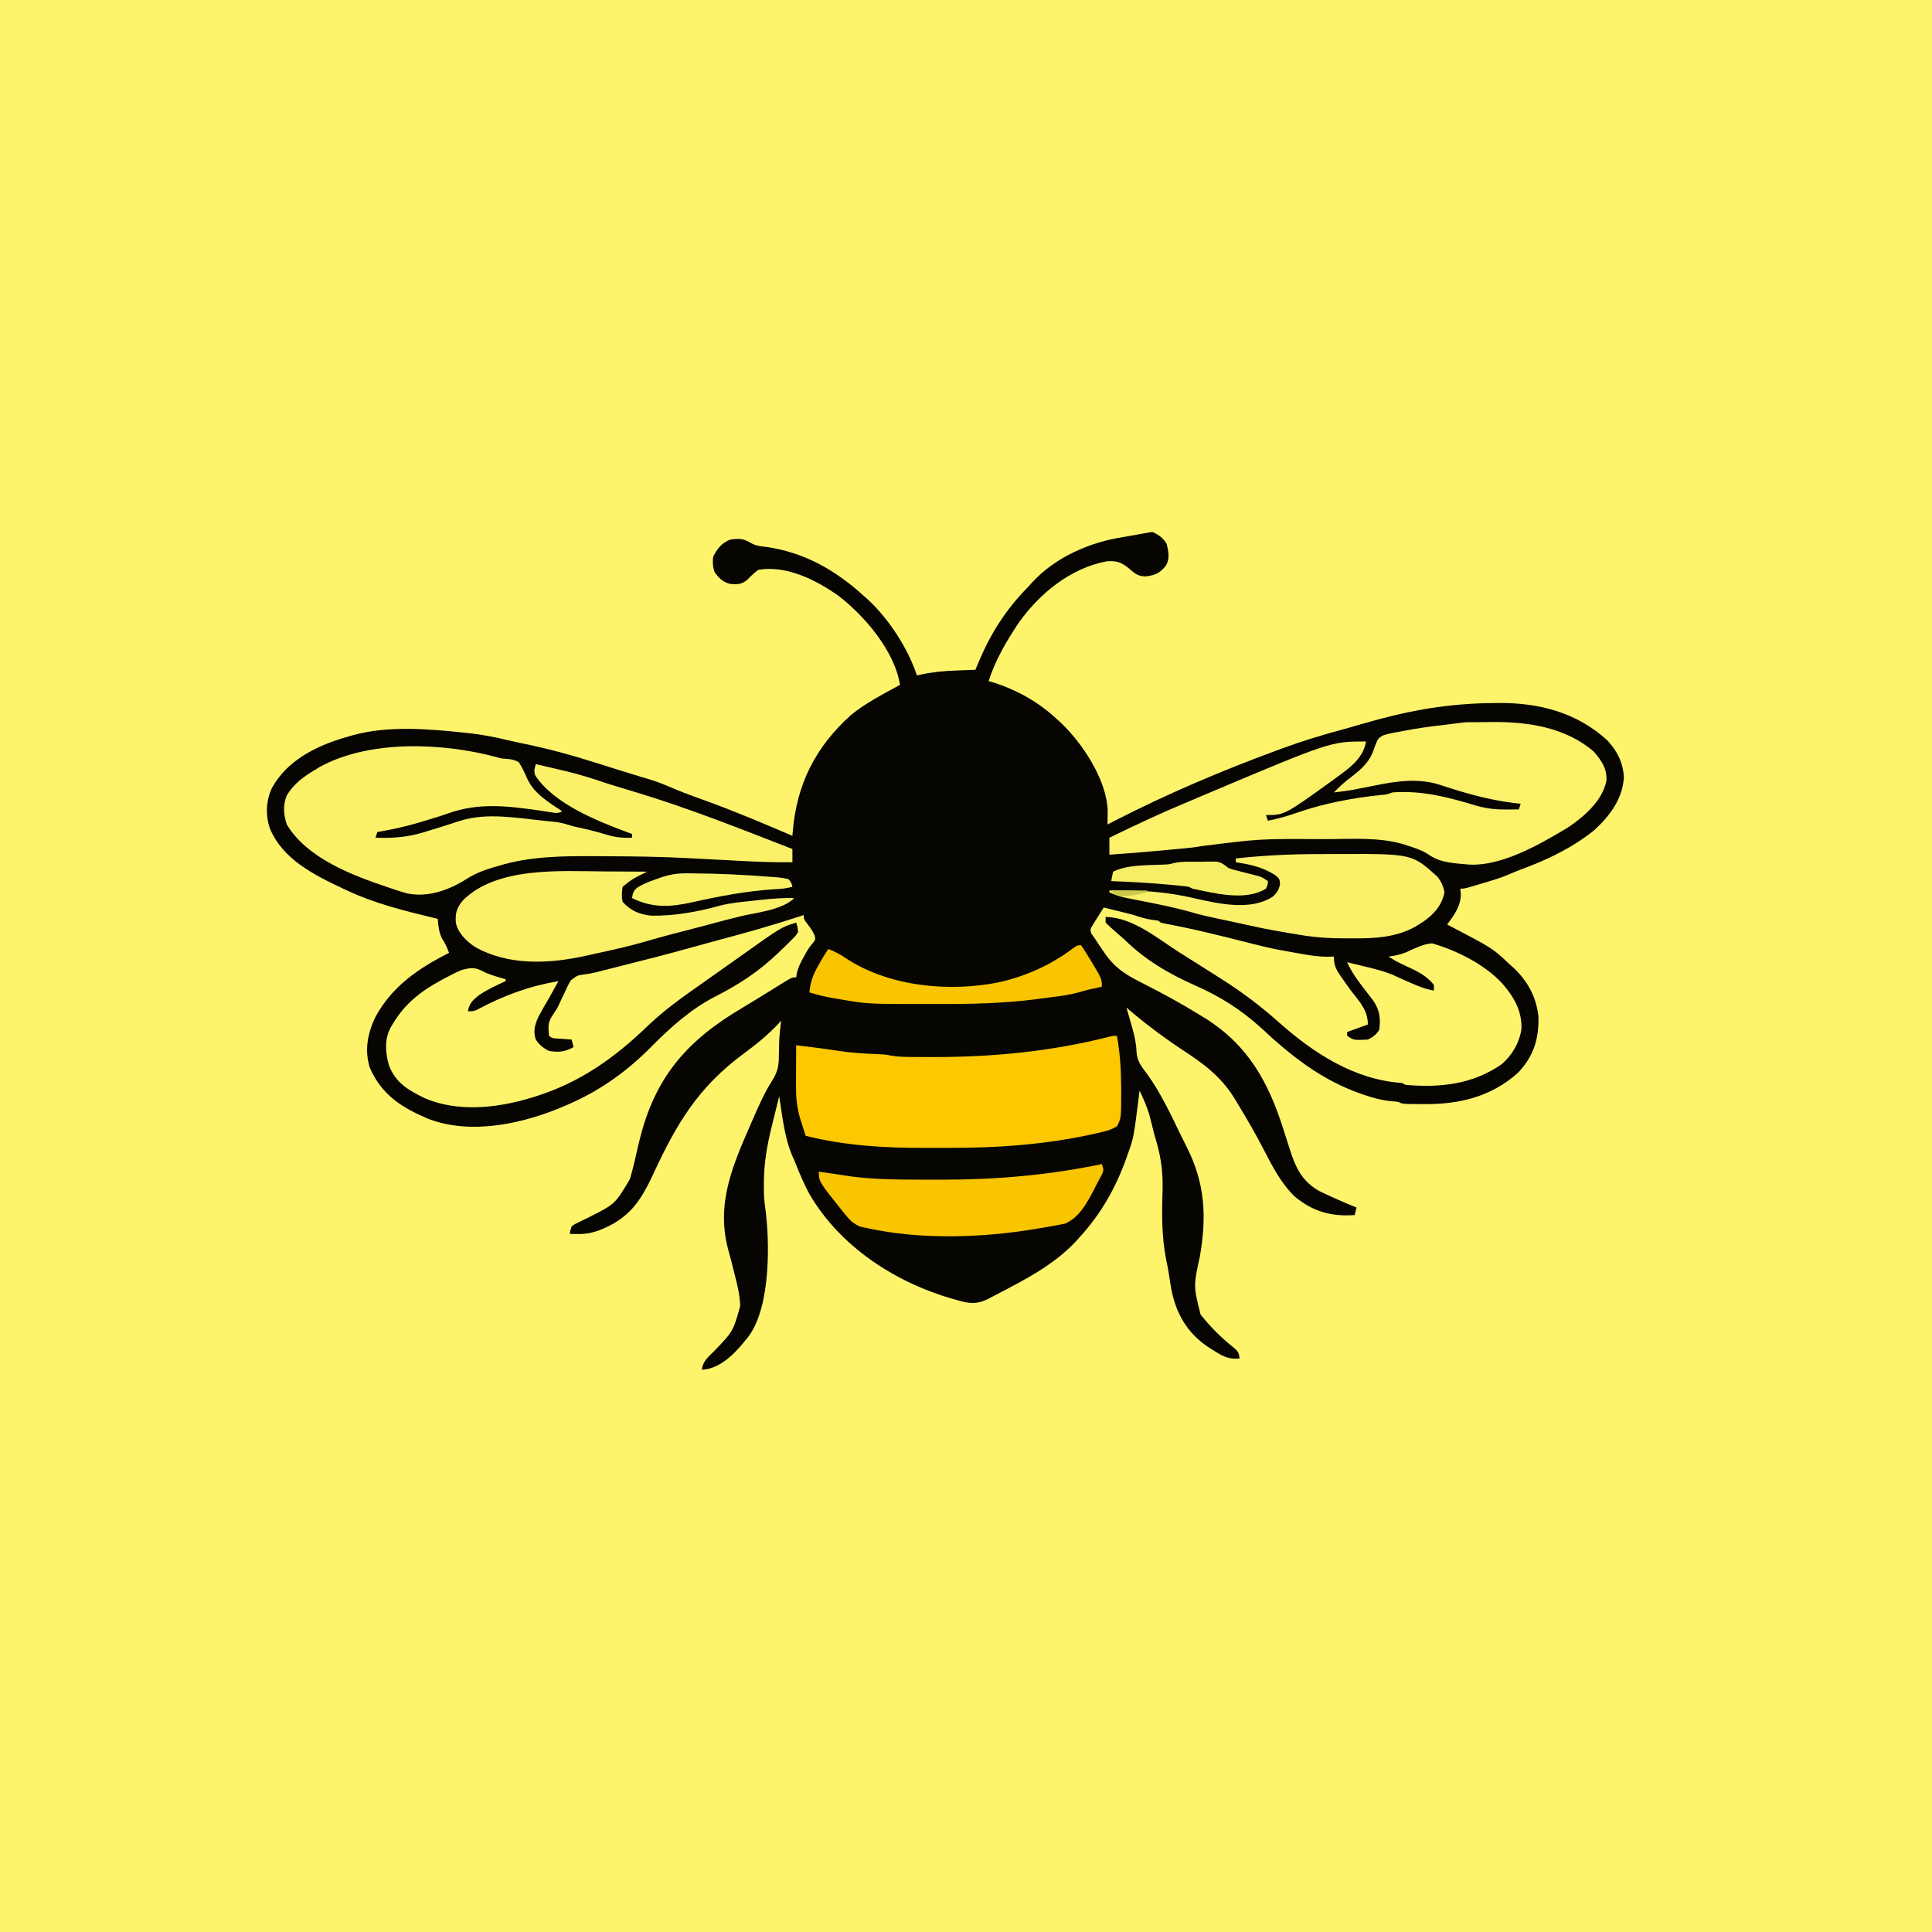
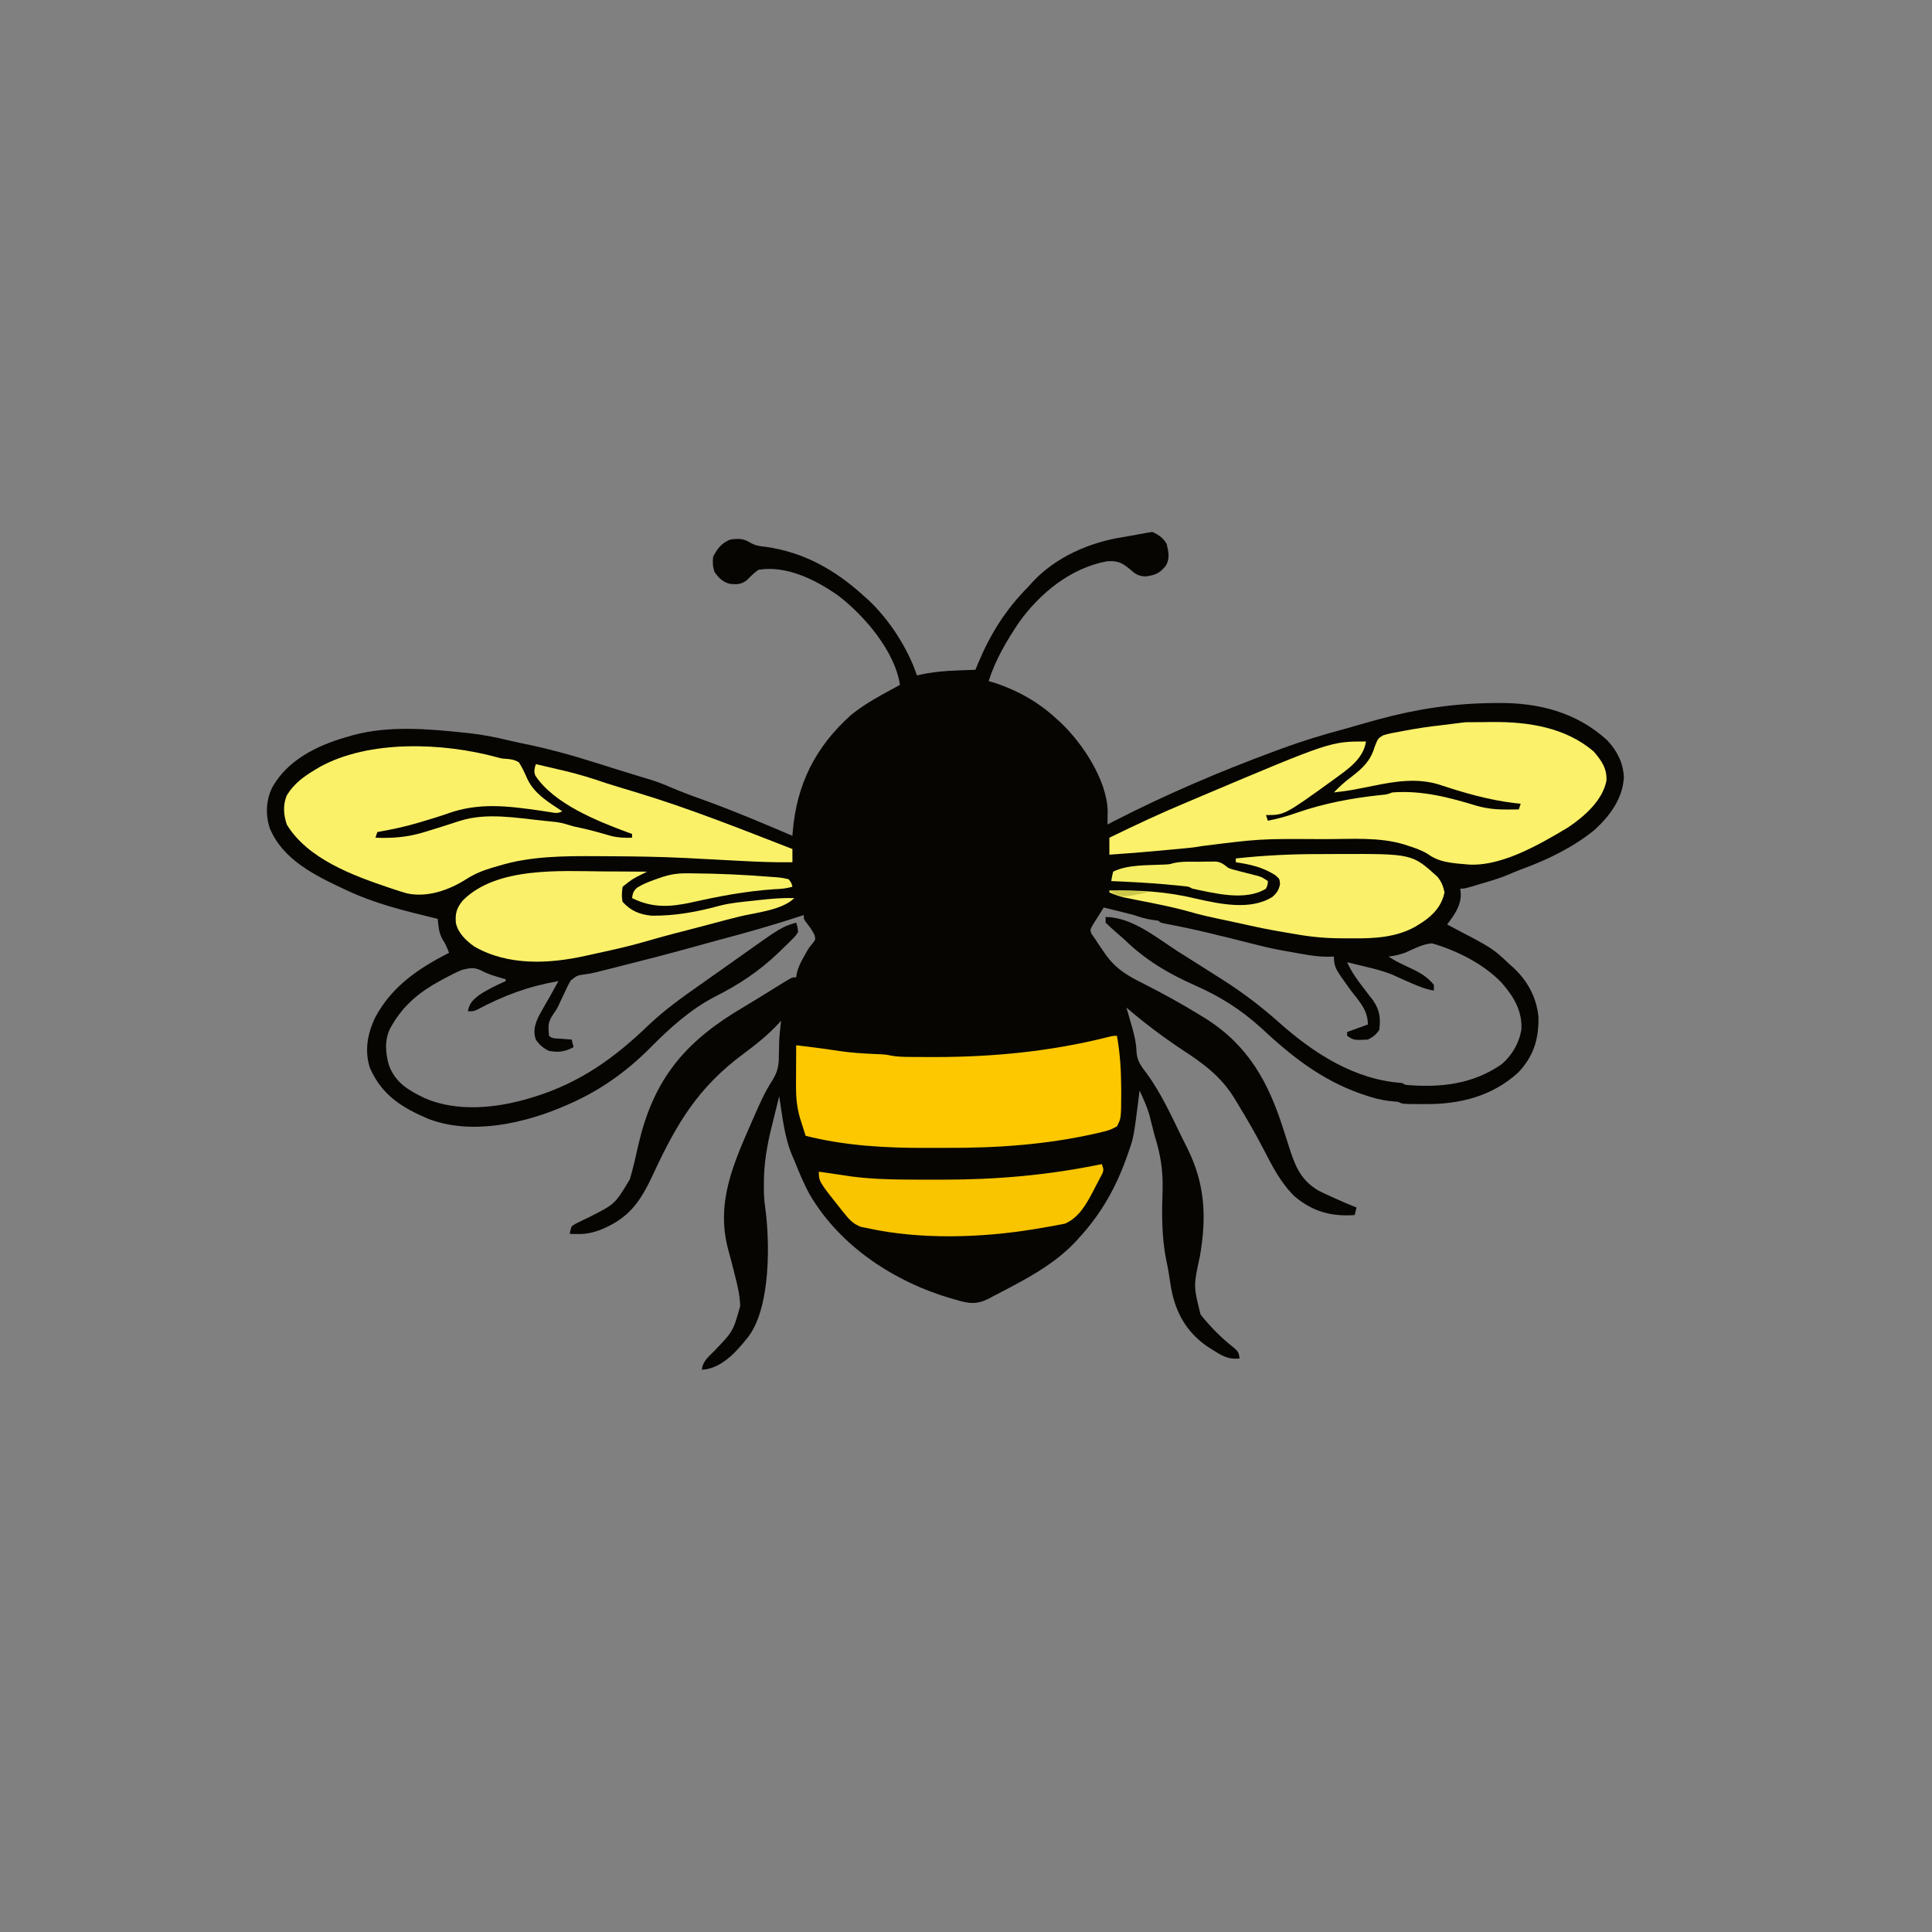
<svg xmlns="http://www.w3.org/2000/svg" version="1.1" width="1024" height="1024">
  <rect width="100%" height="100%" fill="#808080" stroke="none" />
-   <path d="M0 0 C337.92 0 675.84 0 1024 0 C1024 337.92 1024 675.84 1024 1024 C686.08 1024 348.16 1024 0 1024 C0 686.08 0 348.16 0 0 Z " fill="#FEF46C" transform="translate(0,0)" />
  <path d="M0 0 C3.442 1.721 5.404 2.998 7.375 6.312 C8.306 10.318 9.155 14.014 6.984 17.746 C3.746 21.814 1.46 22.799 -3.625 23.5 C-7.658 23.5 -9.392 22.124 -12.375 19.5 C-16.457 16.054 -19.083 15.092 -24.402 15.512 C-43.621 19.124 -59.883 32.424 -71 48 C-77.482 57.675 -83.486 67.85 -87 79 C-85.845 79.33 -84.69 79.66 -83.5 80 C-71.281 84.124 -60.472 90.224 -51 99 C-50.273 99.659 -49.546 100.317 -48.797 100.996 C-37.266 111.933 -24.474 131.215 -23.91 147.611 C-23.907 150.076 -23.934 152.536 -24 155 C-22.83 154.392 -21.659 153.783 -20.453 153.156 C7.219 138.956 35.832 126.767 65 116 C66.477 115.453 66.477 115.453 67.983 114.896 C78.856 110.899 89.805 107.515 100.998 104.541 C103.887 103.76 106.754 102.908 109.625 102.062 C112.081 101.366 114.538 100.677 117 100 C117.848 99.766 118.695 99.533 119.569 99.292 C140.064 93.717 159.761 90.763 181 90.625 C181.687 90.617 182.373 90.609 183.081 90.601 C204.594 90.409 224.622 95.543 240.812 110.312 C246.111 115.962 249.239 122.083 249.688 129.875 C249.132 141.287 242.18 150.522 234 158 C222.378 167.357 208.928 173.812 194.965 178.895 C192.874 179.674 190.811 180.53 188.773 181.438 C184.205 183.42 179.459 184.782 174.688 186.188 C173.782 186.46 172.876 186.733 171.943 187.014 C165.268 189 165.268 189 163 189 C163.082 189.99 163.165 190.98 163.25 192 C163.263 198.301 159.676 203.152 156 208 C156.609 208.316 157.218 208.633 157.845 208.959 C180.192 220.647 180.192 220.647 189 229 C189.657 229.58 190.315 230.16 190.992 230.758 C198.596 237.774 203.291 246.438 204.406 256.762 C204.685 268.437 201.984 277.68 193.73 286.422 C179.736 299.184 162.506 303.394 144 303.188 C142.304 303.187 142.304 303.187 140.574 303.186 C132.282 303.141 132.282 303.141 130 302 C128.64 301.835 127.276 301.706 125.91 301.598 C121.178 301.107 116.928 299.976 112.438 298.438 C111.667 298.176 110.896 297.914 110.102 297.644 C89.384 290.356 73.439 277.774 57.562 262.938 C46.541 252.968 35.7 246.12 22.069 240.13 C8.202 233.986 -4.126 226.653 -15 216 C-16.492 214.678 -17.991 213.365 -19.5 212.062 C-21.4 210.416 -23.221 208.779 -25 207 C-25 206.01 -25 205.02 -25 204 C-10.696 204.242 1.87 214.95 13.524 222.419 C16.734 224.469 19.962 226.489 23.19 228.511 C27.138 230.989 31.071 233.492 35 236 C36.167 236.743 36.167 236.743 37.357 237.5 C47.976 244.29 57.614 251.602 67 260 C85.311 276.249 106.899 290.269 132 292 C132.66 292.33 133.32 292.66 134 293 C152.234 294.616 169.662 292.744 185 282 C190.501 277.214 194.267 270.751 195.383 263.52 C195.835 253.791 191.273 246.123 185 239 C175.606 229.036 161.1 221.732 148 218 C143 218.373 138.569 220.831 134.035 222.844 C131.004 223.999 128.208 224.579 125 225 C127.239 226.493 129.213 227.639 131.617 228.77 C132.307 229.101 132.996 229.433 133.707 229.775 C135.141 230.462 136.579 231.141 138.02 231.814 C142.442 233.96 145.82 236.128 149 240 C149 240.99 149 241.98 149 243 C144.712 242.337 141.088 240.868 137.125 239.125 C135.952 238.612 134.779 238.099 133.57 237.57 C131.273 236.56 128.984 235.529 126.707 234.473 C122.075 232.633 117.403 231.466 112.562 230.312 C111.64 230.088 110.718 229.863 109.768 229.631 C107.513 229.082 105.257 228.538 103 228 C105.377 233.283 108.54 237.577 112.062 242.125 C113.14 243.521 114.214 244.92 115.285 246.32 C115.758 246.931 116.231 247.543 116.719 248.172 C120.298 253.278 120.859 257.854 120 264 C118.115 266.576 116.807 267.597 114 269 C106.533 269.356 106.533 269.356 103 267 C103 266.34 103 265.68 103 265 C108.445 263.02 108.445 263.02 114 261 C114 253.38 109.491 248.813 105 243 C103.696 241.196 102.404 239.384 101.125 237.562 C100.294 236.389 100.294 236.389 99.445 235.191 C96.96 231.423 96 229.638 96 225 C94.863 225.028 93.726 225.057 92.555 225.086 C87.971 225.084 83.627 224.435 79.125 223.625 C78.33 223.486 77.535 223.348 76.715 223.205 C74.475 222.811 72.238 222.407 70 222 C69.067 221.834 68.133 221.667 67.172 221.496 C61.707 220.464 56.33 219.108 50.939 217.745 C36.202 214.019 21.454 210.297 6.5 207.543 C4 207 4 207 3 206 C1.948 205.856 0.896 205.711 -0.188 205.562 C-3.732 205.04 -6.615 204.131 -10 203 C-12.78 202.245 -15.576 201.558 -18.375 200.875 C-19.111 200.693 -19.847 200.511 -20.605 200.324 C-22.403 199.881 -24.201 199.44 -26 199 C-27.228 200.904 -28.432 202.824 -29.625 204.75 C-30.298 205.817 -30.971 206.885 -31.664 207.984 C-33.278 210.781 -33.278 210.781 -32.48 212.988 C-31.992 213.652 -31.503 214.316 -31 215 C-30.344 216.009 -29.688 217.019 -29.012 218.059 C-28.24 219.187 -27.465 220.313 -26.688 221.438 C-26.309 221.998 -25.931 222.558 -25.541 223.135 C-19.94 231.256 -13.928 234.871 -5.25 239.188 C5.071 244.439 15.154 249.906 25 256 C26.083 256.663 27.166 257.325 28.281 258.008 C50.621 272.23 61.264 291.557 69.125 316.25 C69.895 318.656 70.668 321.062 71.448 323.465 C71.929 324.945 72.404 326.428 72.871 327.913 C75.894 337.249 79.321 344.197 88.075 349.182 C90.234 350.27 92.413 351.273 94.625 352.25 C95.362 352.588 96.1 352.925 96.859 353.273 C100.536 354.947 104.232 356.541 108 358 C107.67 359.32 107.34 360.64 107 362 C94.563 362.903 84.694 360.157 75.074 352.039 C67.88 344.967 63.42 336.279 58.856 327.409 C54.564 319.07 49.888 311.002 45 303 C44.322 301.875 43.644 300.749 42.945 299.59 C35.728 288.127 26.228 281.257 15 274 C4.862 267.202 -4.76 259.972 -14 252 C-13.651 253.183 -13.301 254.367 -12.941 255.586 C-12.48 257.182 -12.02 258.778 -11.562 260.375 C-11.325 261.202 -11.088 262.029 -10.843 262.881 C-9.66 267.139 -8.746 271.058 -8.625 275.5 C-8.306 280.454 -6.048 283.253 -3.09 287.125 C4.208 297.165 9.592 308.803 14.994 319.944 C16.034 322.07 17.102 324.181 18.172 326.293 C27.764 345.5 28.566 362.872 25 383.75 C21.542 399.581 21.542 399.581 25.312 414.688 C30.345 421.085 36.386 427.171 42.789 432.184 C45.154 434.126 45.68 435.013 46 438 C39.847 438.789 35.99 436.205 31 433 C30.316 432.566 29.631 432.131 28.926 431.684 C18.047 424.182 12.235 413.985 9.815 401.208 C9.291 398.228 8.832 395.239 8.372 392.249 C8.022 390.131 7.6 388.044 7.148 385.945 C4.598 373.372 4.812 360.922 5.198 348.155 C5.435 338.009 4.059 329.691 1 320 C0.612 318.527 0.234 317.051 -0.125 315.57 C-0.558 313.865 -0.558 313.865 -1 312.125 C-1.289 310.973 -1.577 309.82 -1.875 308.633 C-3.235 304.241 -5.053 300.158 -7 296 C-7.075 296.609 -7.15 297.218 -7.228 297.845 C-10.101 320.804 -10.101 320.804 -13 329 C-13.227 329.649 -13.453 330.297 -13.687 330.965 C-19.512 347.401 -27.204 361.109 -39 374 C-40.019 375.125 -40.019 375.125 -41.059 376.273 C-50.786 386.507 -62.626 393.498 -75 400 C-76.192 400.645 -76.192 400.645 -77.409 401.302 C-79.882 402.63 -82.374 403.913 -84.875 405.188 C-85.635 405.599 -86.395 406.01 -87.178 406.434 C-93.348 409.473 -97.525 408.964 -104 407 C-105.099 406.696 -105.099 406.696 -106.219 406.386 C-136.605 397.651 -165.778 378.671 -181.93 350.956 C-185.094 345.171 -187.573 339.122 -190 333 C-190.388 332.127 -190.776 331.255 -191.176 330.355 C-195.3 320.498 -196.355 309.492 -198 299 C-198.986 302.963 -199.964 306.929 -200.936 310.896 C-201.266 312.241 -201.599 313.586 -201.934 314.931 C-204.517 325.314 -206.184 334.944 -206.125 345.625 C-206.129 346.337 -206.133 347.048 -206.137 347.781 C-206.131 351.084 -205.975 354.175 -205.504 357.453 C-202.857 376.084 -202.534 410.168 -214 426 C-219.67 433.286 -226.891 441.735 -236.301 443.684 C-237.192 443.788 -238.082 443.892 -239 444 C-238.589 439.503 -235.381 437.028 -232.375 434 C-222.447 423.654 -222.447 423.654 -218.684 410.281 C-218.842 404.884 -219.953 399.894 -221.312 394.688 C-221.54 393.765 -221.767 392.843 -222.001 391.893 C-222.946 388.062 -223.929 384.251 -225 380.453 C-231.739 355.44 -222.309 334.908 -212.438 312.312 C-211.956 311.21 -211.956 311.21 -211.466 310.085 C-208.5 303.327 -205.596 296.729 -201.586 290.512 C-198.825 286.106 -198.139 282.645 -198.188 277.5 C-198.153 276.033 -198.116 274.565 -198.078 273.098 C-198.068 272.399 -198.059 271.701 -198.049 270.981 C-197.95 266.964 -197.443 262.99 -197 259 C-197.49 259.548 -197.98 260.096 -198.484 260.66 C-204.134 266.651 -210.196 271.559 -216.812 276.438 C-241.179 294.448 -252.421 313.612 -265.12 341.009 C-271.915 355.52 -278.049 364.034 -293.301 370.055 C-297.286 371.45 -300.517 372.125 -304.75 372.062 C-305.549 372.053 -306.348 372.044 -307.172 372.035 C-308.077 372.018 -308.077 372.018 -309 372 C-308.746 370.144 -308.746 370.144 -308 368 C-306.285 366.755 -306.285 366.755 -304.062 365.703 C-303.254 365.306 -302.445 364.91 -301.612 364.501 C-300.75 364.088 -299.888 363.675 -299 363.25 C-285.012 356.201 -285.012 356.201 -277.188 343.062 C-275.359 337.045 -274.031 330.898 -272.65 324.767 C-265.175 292.449 -250.266 272.584 -222.223 255.014 C-218.706 252.848 -215.172 250.712 -211.631 248.587 C-208.986 246.991 -206.358 245.369 -203.734 243.738 C-202.905 243.224 -202.075 242.71 -201.22 242.18 C-199.648 241.206 -198.077 240.229 -196.508 239.25 C-191.226 236 -191.226 236 -189 236 C-188.894 235.29 -188.789 234.579 -188.68 233.848 C-187.922 230.673 -186.716 228.282 -185.125 225.438 C-184.612 224.508 -184.099 223.579 -183.57 222.621 C-182 220 -182 220 -180.242 217.91 C-178.787 216.095 -178.787 216.095 -179.152 213.977 C-180.067 211.844 -181.145 210.209 -182.562 208.375 C-185 205.212 -185 205.212 -185 203 C-185.53 203.175 -186.061 203.351 -186.607 203.531 C-200.963 208.253 -215.423 212.358 -230.034 216.211 C-234.178 217.313 -238.309 218.465 -242.438 219.625 C-256.443 223.537 -270.52 227.152 -284.625 230.688 C-285.811 230.985 -286.997 231.283 -288.218 231.589 C-289.355 231.873 -290.492 232.157 -291.664 232.449 C-292.751 232.727 -293.838 233.005 -294.957 233.292 C-298 234 -298 234 -300.666 234.361 C-305.083 234.956 -305.083 234.956 -308.47 237.649 C-309.764 239.798 -310.806 241.952 -311.812 244.25 C-312.524 245.757 -313.239 247.262 -313.957 248.766 C-314.292 249.49 -314.627 250.214 -314.972 250.96 C-316 253 -316 253 -318.242 256.277 C-320.783 260.213 -320.388 262.425 -320 267 C-318.26 268.74 -315.806 268.372 -313.438 268.562 C-312.426 268.646 -311.414 268.73 -310.371 268.816 C-309.589 268.877 -308.806 268.938 -308 269 C-307.67 270.32 -307.34 271.64 -307 273 C-311.351 275.436 -315.098 275.913 -320 275 C-323.082 273.521 -325.087 271.837 -327 269 C-328.553 264.531 -327.476 261.063 -325.59 256.848 C-323.815 253.505 -321.936 250.251 -320 247 C-319.015 245.232 -318.035 243.462 -317.062 241.688 C-316.376 240.458 -315.688 239.229 -315 238 C-330.787 240.763 -343.946 245.586 -358.082 253.152 C-360 254 -360 254 -363 254 C-362.249 249.786 -360.545 248.238 -357.32 245.594 C-352.844 242.519 -347.918 240.277 -343 238 C-343 237.67 -343 237.34 -343 237 C-343.652 236.818 -344.305 236.636 -344.977 236.449 C-348.957 235.304 -352.542 234.252 -356.188 232.25 C-359.999 230.556 -361.923 231.102 -366 232 C-369.198 233.296 -372.215 234.863 -375.25 236.5 C-376.088 236.949 -376.925 237.398 -377.788 237.861 C-388.438 243.72 -396.757 250.364 -403 261 C-403.36 261.606 -403.719 262.212 -404.09 262.836 C-407.288 269.114 -406.75 276.173 -404.812 282.75 C-401.27 291.927 -394.612 295.83 -386 300 C-368.71 307.549 -347.637 305.351 -330 300 C-328.932 299.679 -328.932 299.679 -327.842 299.351 C-303.524 291.82 -285.266 278.743 -267.152 261.25 C-258.718 253.268 -249.499 246.656 -240 240 C-238.554 238.977 -237.109 237.954 -235.664 236.93 C-232.859 234.942 -230.051 232.961 -227.238 230.984 C-224.333 228.942 -221.435 226.889 -218.543 224.828 C-196.843 209.383 -196.843 209.383 -189 207 C-188.291 209.245 -188.291 209.245 -188 212 C-189.317 214.061 -189.317 214.061 -191.348 216.074 C-192.091 216.819 -192.834 217.564 -193.599 218.332 C-194.412 219.109 -195.225 219.887 -196.062 220.688 C-196.89 221.492 -197.718 222.296 -198.571 223.125 C-208.872 232.967 -219.364 239.82 -232.023 246.25 C-245.029 252.963 -255.87 262.77 -266.125 273.125 C-278.671 285.771 -292.69 295.832 -309 303 C-309.71 303.315 -310.421 303.629 -311.152 303.953 C-332.907 313.415 -361.017 319.858 -384 311 C-397.929 305.107 -408.509 298.495 -414.875 284.188 C-417.962 274.871 -416.187 265.62 -412 257 C-403.18 240.699 -389.177 231.267 -373 223 C-374.019 220.339 -374.962 218.057 -376.562 215.688 C-378.484 212.096 -378.567 209.045 -379 205 C-380.384 204.671 -380.384 204.671 -381.797 204.336 C-397.135 200.633 -412.677 196.73 -427 190 C-427.613 189.714 -428.226 189.428 -428.857 189.133 C-444.312 181.862 -461.135 173.589 -468 157 C-470.329 150.012 -470.027 142.193 -466.812 135.562 C-458.912 121.14 -443.524 113.421 -428.305 108.929 C-427.524 108.705 -426.743 108.481 -425.938 108.25 C-425.206 108.039 -424.474 107.828 -423.72 107.61 C-405.075 102.553 -384.09 104.301 -365.125 106.312 C-364.004 106.43 -362.884 106.548 -361.729 106.669 C-355.063 107.444 -348.628 108.673 -342.108 110.253 C-339.25 110.94 -336.389 111.557 -333.508 112.141 C-320.611 114.783 -308.113 118.177 -295.574 122.179 C-292.562 123.14 -289.542 124.079 -286.522 125.016 C-284.603 125.612 -282.686 126.216 -280.77 126.82 C-278.145 127.642 -275.52 128.45 -272.887 129.242 C-272.194 129.453 -271.502 129.663 -270.789 129.88 C-268.897 130.455 -267.003 131.025 -265.109 131.594 C-260.682 133.027 -256.442 134.885 -252.16 136.697 C-247.063 138.799 -241.873 140.631 -236.688 142.5 C-221.234 148.136 -206.118 154.529 -191 161 C-190.947 160.302 -190.893 159.605 -190.838 158.886 C-188.764 133.783 -178.925 114.03 -160 97 C-152.101 90.55 -142.915 85.878 -134 81 C-136.683 63.214 -152.761 44.377 -166.622 33.757 C-178.457 25.376 -194.15 17.518 -209 20 C-211.316 21.614 -213.097 23.407 -215.062 25.426 C-217.959 27.779 -220.324 27.803 -223.953 27.496 C-227.905 26.538 -230.043 24.367 -232.312 21.125 C-233.264 18.184 -233.37 16.082 -233 13 C-230.716 8.685 -228.56 5.865 -224 4 C-220.001 3.415 -217.114 3.315 -213.605 5.473 C-210.672 7.193 -208.677 7.483 -205.312 7.812 C-184.761 10.672 -168.119 20.187 -153 34 C-151.892 34.984 -151.892 34.984 -150.762 35.988 C-139.697 46.343 -129.797 61.608 -125 76 C-124.111 75.794 -124.111 75.794 -123.204 75.584 C-116.738 74.179 -110.479 73.598 -103.875 73.375 C-102.919 73.336 -101.962 73.298 -100.977 73.258 C-98.651 73.165 -96.326 73.079 -94 73 C-93.599 72.019 -93.198 71.038 -92.785 70.027 C-86.117 54.046 -78.186 41.324 -66 29 C-65.112 28.004 -65.112 28.004 -64.207 26.988 C-51.813 13.319 -33.247 5.265 -15.328 2.605 C-0.542 -0.084 -0.542 -0.084 0 0 Z " fill="#060502" transform="translate(611,282)" />
  <path d="M0 0 C2.681 0.749 2.681 0.749 5.305 0.898 C7.868 1.14 9.495 1.39 11.73 2.684 C13.583 5.567 14.914 8.506 16.285 11.645 C20.038 19.535 27.646 23.994 34.73 28.684 C32.242 29.928 31.219 29.6 28.496 29.16 C27.186 28.959 27.186 28.959 25.85 28.754 C24.903 28.607 23.956 28.46 22.98 28.309 C5.835 25.873 -9.552 23.907 -26.074 29.906 C-30.137 31.345 -34.267 32.568 -38.395 33.809 C-39.23 34.063 -40.065 34.317 -40.925 34.579 C-48.294 36.782 -55.692 38.375 -63.27 39.684 C-63.6 40.674 -63.93 41.664 -64.27 42.684 C-55.032 43.053 -47.096 42.41 -38.27 39.684 C-37.643 39.491 -37.016 39.298 -36.37 39.099 C-30.666 37.34 -24.961 35.578 -19.297 33.695 C-5.165 29.304 10.284 32.184 24.73 33.684 C25.571 33.768 26.411 33.853 27.277 33.94 C28.466 34.065 28.466 34.065 29.68 34.191 C30.378 34.264 31.076 34.336 31.796 34.411 C34.868 34.844 37.766 35.784 40.73 36.684 C42.061 36.986 43.395 37.277 44.73 37.559 C50.252 38.735 55.659 40.321 61.082 41.879 C64.753 42.689 67.985 42.828 71.73 42.684 C71.73 42.024 71.73 41.364 71.73 40.684 C70.954 40.404 70.178 40.124 69.379 39.836 C53.329 33.88 30.266 24.719 20.434 9.703 C19.585 7.265 20.025 6.114 20.73 3.684 C24.649 4.591 28.565 5.511 32.48 6.434 C33.572 6.686 34.664 6.939 35.789 7.199 C43.263 8.968 50.475 11.175 57.73 13.684 C59.81 14.34 61.893 14.988 63.98 15.621 C65.081 15.959 66.182 16.297 67.316 16.645 C69.549 17.324 71.783 17.996 74.02 18.66 C102.092 27.161 129.418 38.049 156.73 48.684 C156.73 50.994 156.73 53.304 156.73 55.684 C146.979 55.831 137.307 55.426 127.574 54.886 C123.219 54.646 118.863 54.422 114.508 54.195 C112.799 54.106 111.091 54.017 109.382 53.927 C108.584 53.885 107.785 53.844 106.962 53.801 C105.013 53.698 103.063 53.595 101.114 53.491 C87.048 52.76 72.983 52.563 58.9 52.508 C56.952 52.5 55.005 52.489 53.057 52.475 C35.592 52.36 17.54 52.438 0.73 57.684 C-0.271 57.971 -1.273 58.259 -2.305 58.555 C-7.318 60.082 -11.67 61.777 -16.082 64.621 C-25.304 70.467 -36.626 74.525 -47.571 72.193 C-49.937 71.532 -52.256 70.788 -54.582 69.996 C-55.834 69.582 -55.834 69.582 -57.111 69.159 C-76.269 62.726 -100.312 53.824 -111.27 35.684 C-112.986 30.536 -113.373 25.375 -111.281 20.273 C-107.509 14.078 -102.426 10.352 -96.27 6.684 C-95.164 6.007 -95.164 6.007 -94.035 5.316 C-67.535 -9.396 -28.401 -7.679 0 0 Z " fill="#FBF169" transform="translate(263.27,401.316)" />
  <path d="M0 0 C0.735 -0.006 1.469 -0.011 2.226 -0.017 C3.789 -0.027 5.352 -0.033 6.914 -0.037 C9.247 -0.047 11.579 -0.078 13.912 -0.109 C32.85 -0.244 52.57 2.802 67.363 15.578 C71.439 20.333 74.465 24.523 74.047 31.109 C71.861 41.663 62.334 49.924 53.801 55.703 C38.622 64.772 16.97 77.591 -1.387 75.203 C-3.084 75.058 -3.084 75.058 -4.816 74.91 C-11.25 74.223 -15.853 73.356 -21.082 69.574 C-24.263 67.682 -27.63 66.571 -31.137 65.453 C-31.768 65.243 -32.4 65.032 -33.05 64.815 C-46.311 60.751 -61.108 61.965 -74.824 61.953 C-75.92 61.951 -77.016 61.949 -78.145 61.947 C-109.659 61.776 -109.659 61.776 -140.876 65.705 C-144.035 66.332 -147.176 66.623 -150.383 66.922 C-151.388 67.016 -151.388 67.016 -152.413 67.112 C-153.831 67.245 -155.249 67.376 -156.667 67.505 C-158.787 67.7 -160.906 67.898 -163.025 68.098 C-171.806 68.916 -180.588 69.614 -189.387 70.203 C-189.387 67.233 -189.387 64.263 -189.387 61.203 C-175.792 54.574 -162.143 48.177 -148.176 42.369 C-145.281 41.159 -142.397 39.925 -139.512 38.691 C-72.093 10.203 -72.093 10.203 -53.387 10.203 C-54.823 19.829 -63.562 25.231 -70.915 30.694 C-96.576 49.203 -96.576 49.203 -106.387 49.203 C-106.057 50.193 -105.727 51.183 -105.387 52.203 C-99.981 51.16 -94.951 49.735 -89.762 47.891 C-75.471 42.935 -60.392 40.121 -45.371 38.562 C-42.339 38.299 -42.339 38.299 -39.387 37.203 C-23.669 36.018 -9.324 39.848 5.598 44.371 C10.966 45.852 15.925 46.322 21.488 46.266 C22.641 46.257 23.793 46.248 24.98 46.238 C26.284 46.221 26.284 46.221 27.613 46.203 C27.943 45.213 28.273 44.223 28.613 43.203 C27.471 43.079 26.329 42.956 25.152 42.828 C11.31 41.132 -1.536 37.392 -14.75 33.003 C-26.235 29.518 -37.658 31.278 -49.199 33.641 C-51.518 34.1 -53.837 34.557 -56.156 35.012 C-57.228 35.223 -58.3 35.434 -59.405 35.652 C-63.058 36.327 -66.694 36.808 -70.387 37.203 C-67.435 34.061 -64.404 31.414 -60.949 28.828 C-55.043 24.266 -50.961 20.425 -48.832 13.16 C-47.057 8.612 -47.057 8.612 -44.34 6.956 C-41.755 6.149 -39.248 5.635 -36.574 5.203 C-35.176 4.925 -35.176 4.925 -33.75 4.642 C-26.956 3.333 -20.1 2.322 -13.223 1.562 C-0.937 0.006 -0.937 0.006 0 0 Z " fill="#FBF16A" transform="translate(777.387,382.797)" />
  <path d="M0 0 C1.641 9.141 2.216 18.092 2.25 27.375 C2.259 28.384 2.268 29.394 2.277 30.434 C2.225 43.694 2.225 43.694 0 48 C-2.97 49.668 -4.766 50.325 -8 51 C-8.865 51.209 -9.731 51.418 -10.623 51.633 C-36.991 57.682 -63.748 59.53 -90.731 59.391 C-94.091 59.374 -97.45 59.384 -100.809 59.401 C-122.462 59.495 -143.927 58.315 -165 53 C-165.651 50.96 -166.295 48.918 -166.938 46.875 C-167.297 45.738 -167.657 44.601 -168.027 43.43 C-169.593 37.909 -170.123 32.803 -170.098 27.07 C-170.094 25.781 -170.091 24.492 -170.088 23.164 C-170.08 21.818 -170.071 20.471 -170.062 19.125 C-170.057 17.755 -170.053 16.385 -170.049 15.016 C-170.037 11.677 -170.021 8.339 -170 5 C-167.625 5.29 -165.25 5.582 -162.875 5.875 C-162.147 5.965 -161.418 6.054 -160.667 6.146 C-156.139 6.71 -151.634 7.359 -147.125 8.062 C-140.801 8.994 -134.508 9.393 -128.127 9.658 C-122.415 9.907 -122.415 9.907 -119.757 10.503 C-116.156 11.152 -112.604 11.182 -108.957 11.203 C-107.774 11.214 -107.774 11.214 -106.568 11.224 C-103.982 11.242 -101.398 11.248 -98.812 11.25 C-97.925 11.251 -97.037 11.252 -96.122 11.253 C-65.405 11.23 -34.912 8.245 -5.07 0.734 C-2 0 -2 0 0 0 Z " fill="#FDC800" transform="translate(592,549)" />
  <path d="M0 0 C2.226 0.01 4.452 0.019 6.678 0.027 C12.056 0.049 17.434 0.082 22.812 0.125 C21.88 0.589 21.88 0.589 20.928 1.062 C14.967 4.012 14.967 4.012 9.812 8.125 C9.408 11.207 9.166 13.168 9.812 16.125 C14.203 20.933 18.785 22.824 25.195 23.461 C37.678 23.591 49.54 21.4 61.562 18.094 C67.38 16.622 73.358 16.135 79.312 15.5 C80.497 15.366 81.682 15.232 82.902 15.094 C88.909 14.437 94.77 13.96 100.812 14.125 C94.379 20.559 80.387 21.799 71.75 23.91 C66.453 25.205 61.187 26.608 55.922 28.027 C49.698 29.7 43.453 31.295 37.214 32.912 C32.034 34.261 26.882 35.664 21.75 37.188 C13.075 39.702 4.273 41.66 -4.554 43.557 C-6.188 43.909 -7.82 44.269 -9.45 44.639 C-29.024 49.057 -50.952 50.109 -68.766 39.812 C-73.089 36.8 -77.469 32.63 -78.566 27.277 C-78.988 22.196 -78.132 19.343 -74.875 15.375 C-57 -2.593 -23.226 -0.185 0 0 Z " fill="#FBF069" transform="translate(320.188,461.875)" />
  <path d="M0 0 C3.301 0.003 6.602 -0.021 9.903 -0.046 C49.058 -0.166 49.058 -0.166 62.512 12.116 C64.544 14.669 65.49 17.081 66.165 20.253 C64.718 27.343 60.476 31.995 54.625 36.007 C53.937 36.439 53.249 36.871 52.54 37.316 C51.934 37.696 51.328 38.076 50.704 38.468 C40.568 44.135 28.96 44.791 17.601 44.652 C15.541 44.628 13.482 44.631 11.422 44.638 C2.96 44.62 -5.14 43.841 -13.46 42.316 C-15.018 42.054 -16.575 41.794 -18.132 41.534 C-19.492 41.296 -20.851 41.057 -22.21 40.816 C-22.887 40.698 -23.564 40.581 -24.261 40.46 C-28.553 39.703 -32.803 38.818 -37.054 37.856 C-39.647 37.274 -42.244 36.719 -44.843 36.167 C-62.09 32.491 -62.09 32.491 -69.585 30.378 C-78.438 27.914 -87.463 26.204 -96.473 24.421 C-98.296 24.056 -98.296 24.056 -100.156 23.683 C-101.249 23.467 -102.342 23.252 -103.469 23.03 C-106.284 22.358 -108.81 21.467 -111.46 20.316 C-111.46 19.986 -111.46 19.656 -111.46 19.316 C-95.688 19.025 -81.126 19.845 -65.73 23.585 C-53.06 26.416 -36.663 30.039 -25.097 22.702 C-22.737 20.703 -21.57 18.925 -21.023 15.878 C-21.242 13.14 -21.242 13.14 -23.523 11.191 C-30.261 6.889 -36.633 5.519 -44.46 4.316 C-44.46 3.656 -44.46 2.996 -44.46 2.316 C-29.616 0.695 -14.932 -0.03 0 0 Z " fill="#FAF06A" transform="translate(699.46,452.684)" />
  <path d="M0 0 C1 3 1 3 0.307 4.958 C-0.951 7.374 -2.211 9.787 -3.5 12.188 C-3.923 13.013 -4.346 13.839 -4.781 14.689 C-8.397 21.517 -12.214 28.317 -19.488 31.551 C-23.985 32.446 -28.47 33.292 -33 34 C-33.869 34.148 -34.738 34.296 -35.633 34.449 C-63.674 39.081 -96.143 40.126 -124 34 C-125.223 33.756 -126.447 33.513 -127.707 33.262 C-131.725 31.722 -133.847 29.482 -136.438 26.188 C-136.902 25.618 -137.366 25.048 -137.845 24.462 C-150 9.215 -150 9.215 -150 4 C-146.568 4.487 -143.138 4.979 -139.711 5.5 C-138.06 5.747 -138.06 5.747 -136.375 6 C-134.747 6.247 -134.747 6.247 -133.086 6.5 C-123.142 7.819 -113.152 8.163 -103.133 8.203 C-101.947 8.21 -100.762 8.217 -99.54 8.224 C-95.735 8.242 -91.93 8.248 -88.125 8.25 C-86.175 8.251 -86.175 8.251 -84.186 8.252 C-55.429 8.228 -28.197 5.839 0 0 Z " fill="#F9C400" transform="translate(584,617)" />
-   <path d="M0 0 C1.409 2.017 2.686 4.013 3.938 6.125 C4.285 6.695 4.632 7.265 4.99 7.852 C11 17.811 11 17.811 11 22 C10.432 22.121 9.863 22.242 9.277 22.367 C8.505 22.535 7.733 22.702 6.938 22.875 C6.183 23.037 5.429 23.2 4.652 23.367 C2.673 23.839 0.712 24.388 -1.237 24.975 C-6.706 26.465 -12.223 27.098 -17.839 27.805 C-19.836 28.058 -21.832 28.323 -23.828 28.588 C-40.337 30.738 -56.742 31.165 -73.374 31.13 C-76.43 31.125 -79.485 31.13 -82.541 31.137 C-113.288 31.15 -113.288 31.15 -128.188 28.562 C-128.954 28.441 -129.72 28.319 -130.51 28.193 C-135.124 27.432 -139.528 26.368 -144 25 C-143.505 19.652 -142.197 15.916 -139.562 11.25 C-138.945 10.141 -138.328 9.033 -137.691 7.891 C-136.521 5.891 -135.285 3.928 -134 2 C-130.31 3.339 -127.347 5.022 -124.125 7.25 C-101.156 22.088 -69.329 24.985 -42.938 19.5 C-28.848 16.216 -15.907 10.387 -4.371 1.688 C-2 0 -2 0 0 0 Z " fill="#F9C400" transform="translate(573,501)" />
  <path d="M0 0 C1.328 0.005 1.328 0.005 2.684 0.01 C17.017 0.118 31.34 0.755 45.625 1.938 C46.473 1.995 47.321 2.053 48.195 2.113 C50.551 2.332 50.551 2.332 54.312 3.125 C55.855 5.199 55.855 5.199 56.312 7.125 C53.052 8.077 50.012 8.289 46.625 8.438 C31.959 9.415 17.383 12.141 3.062 15.375 C-8.405 17.915 -17.979 18.479 -28.688 13.125 C-28.337 10.581 -27.988 9.396 -26.055 7.652 C-23.173 5.793 -20.279 4.683 -17.062 3.5 C-10.901 1.215 -6.607 -0.036 0 0 Z " fill="#F8F166" transform="translate(363.688,462.875)" />
  <path d="M0 0 C1.045 -0.021 2.091 -0.041 3.168 -0.062 C4.175 -0.068 5.181 -0.073 6.219 -0.078 C7.595 -0.092 7.595 -0.092 8.998 -0.106 C11.98 0.318 13.187 1.382 15.5 3.25 C17.552 4.058 17.552 4.058 19.723 4.566 C20.508 4.773 21.294 4.98 22.104 5.193 C22.915 5.398 23.726 5.602 24.562 5.812 C26.18 6.225 27.796 6.643 29.41 7.066 C30.123 7.246 30.836 7.426 31.571 7.612 C33.5 8.25 33.5 8.25 36.5 10.25 C36.438 12.062 36.438 12.062 35.5 14.25 C24.632 21.012 8.329 16.707 -3.5 14.25 C-4.16 13.92 -4.82 13.59 -5.5 13.25 C-6.856 13.042 -8.22 12.883 -9.586 12.75 C-10.426 12.668 -11.265 12.586 -12.13 12.501 C-13.489 12.377 -13.489 12.377 -14.875 12.25 C-15.801 12.163 -16.727 12.076 -17.68 11.987 C-27.274 11.122 -36.877 10.643 -46.5 10.25 C-46.125 7.812 -46.125 7.812 -45.5 5.25 C-37.846 1.423 -27.192 1.932 -18.715 1.496 C-15.697 1.365 -15.697 1.365 -13.629 0.747 C-9.19 -0.29 -4.537 0.022 0 0 Z " fill="#F6EF65" transform="translate(635.5,456.75)" />
-   <path d="M0 0 C6.6 0 13.2 0 20 0 C20 0.33 20 0.66 20 1 C8.162 3.549 8.162 3.549 3 2 C2.01 1.34 1.02 0.68 0 0 Z " fill="#CCC84A" transform="translate(588,472)" />
+   <path d="M0 0 C20 0.33 20 0.66 20 1 C8.162 3.549 8.162 3.549 3 2 C2.01 1.34 1.02 0.68 0 0 Z " fill="#CCC84A" transform="translate(588,472)" />
</svg>